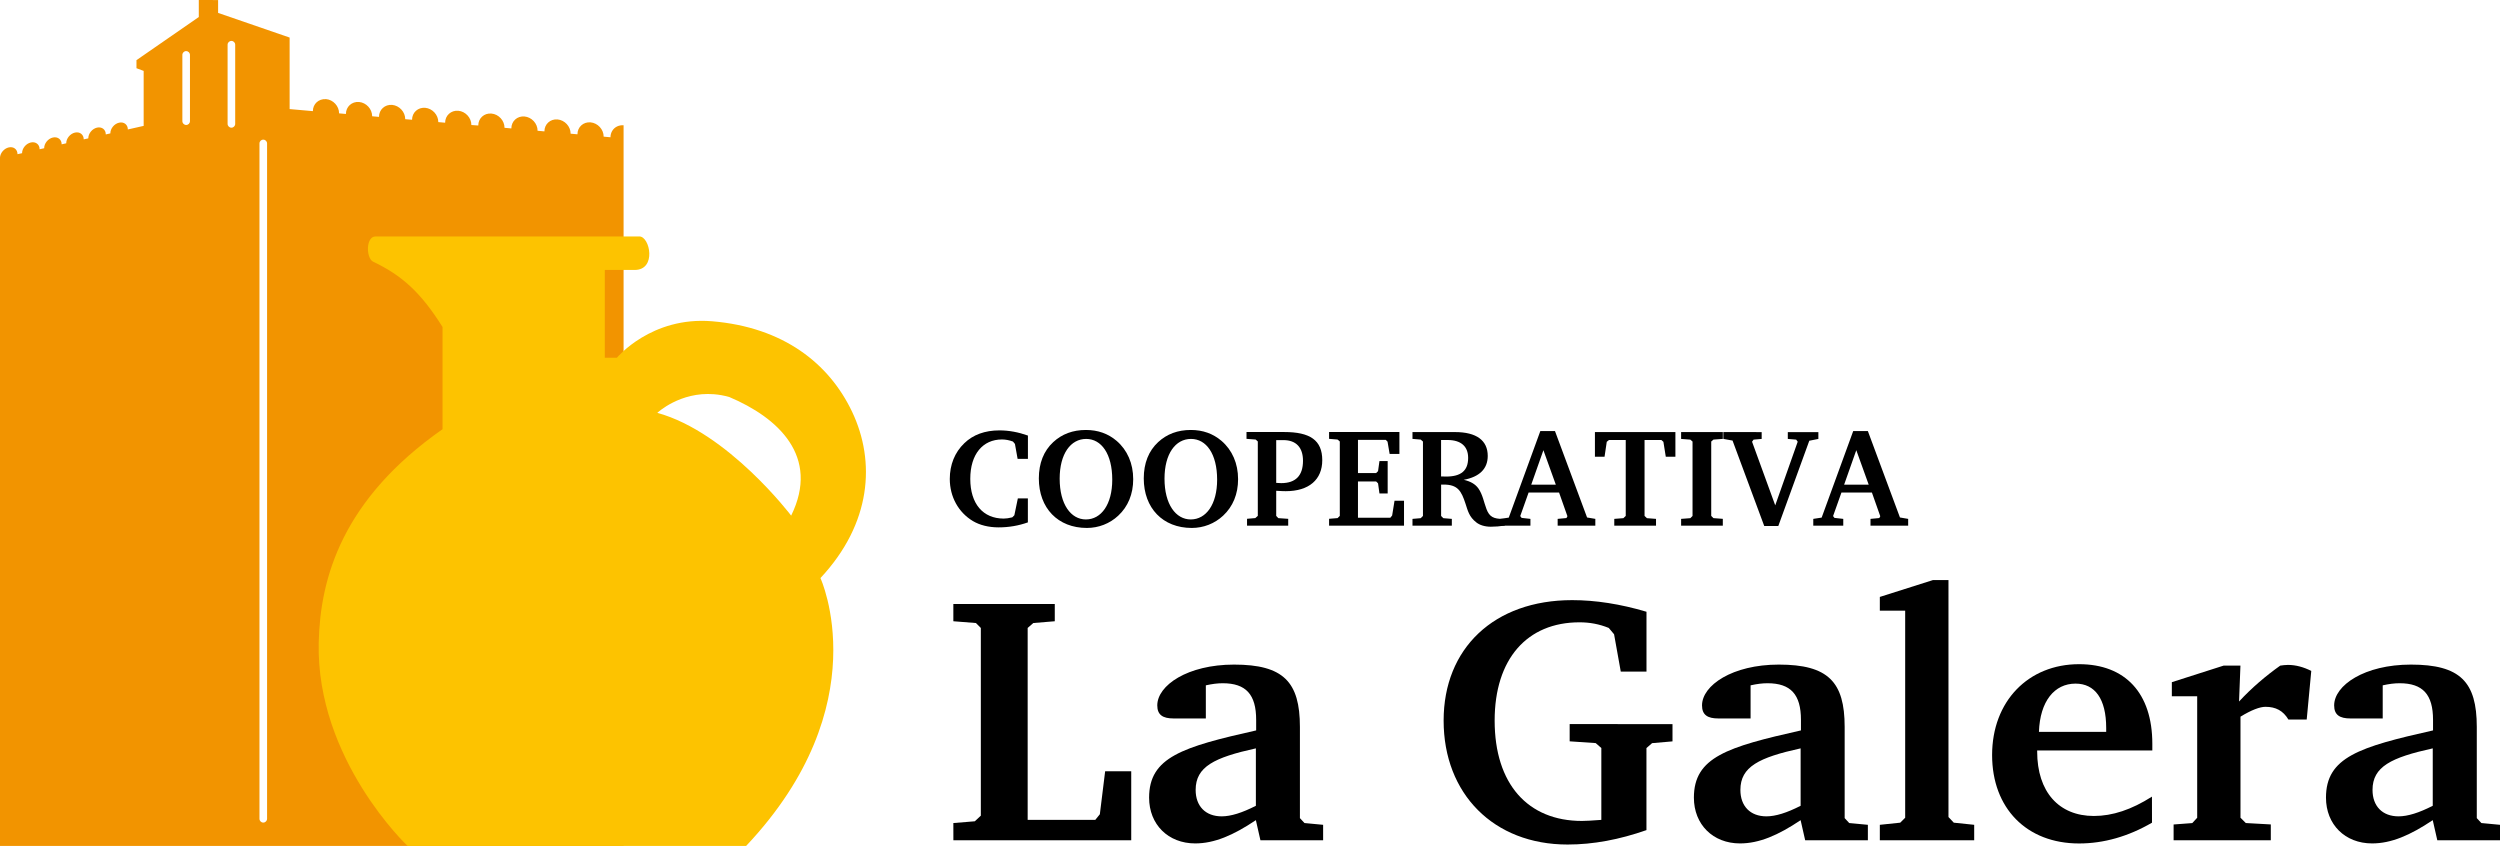
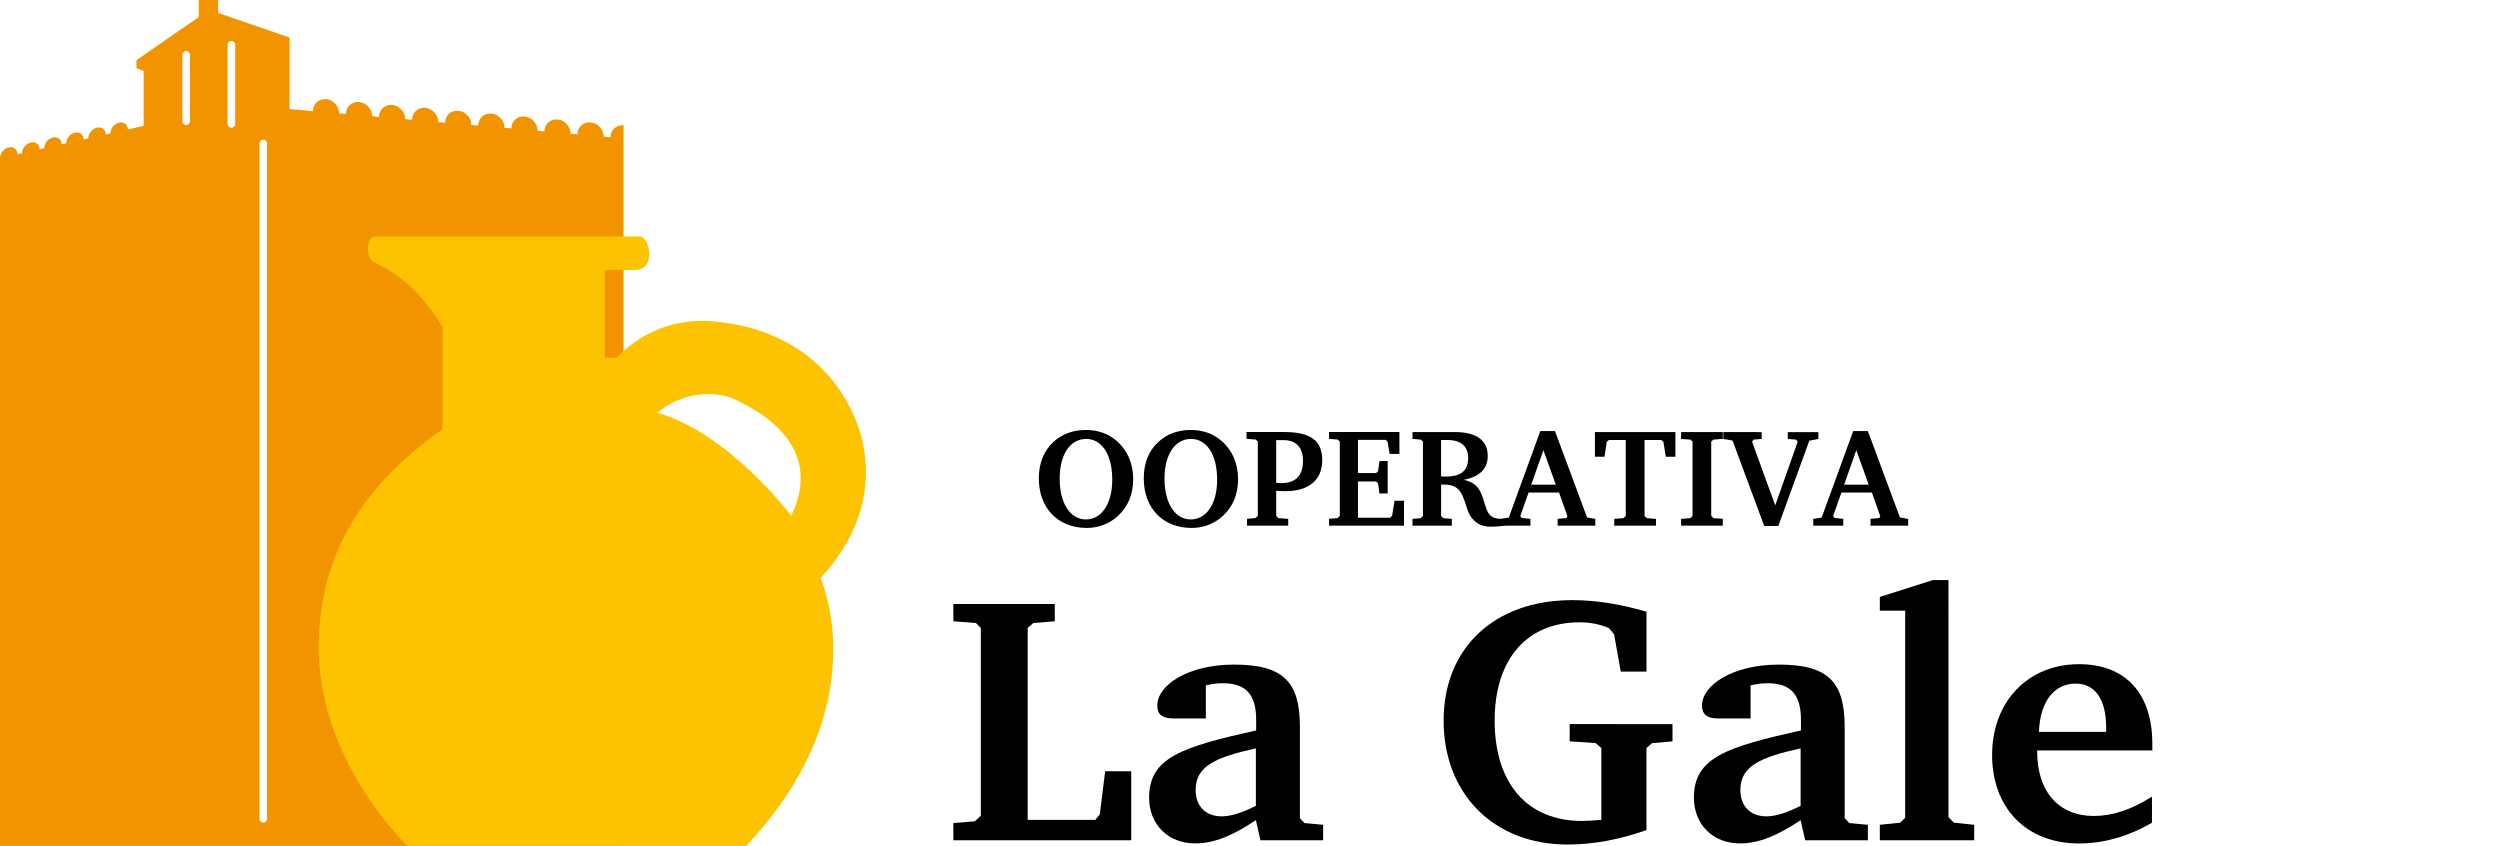
<svg xmlns="http://www.w3.org/2000/svg" width="230" height="77.826" viewBox="0 0 60.854 20.591" version="1.1" id="svg1" xml:space="preserve">
  <defs id="defs1">
    <style id="style1-6">      .cls-1 {        fill: #fff;      }    </style>
    <style type="text/css" id="style1"> .st0{fill:#010202;} </style>
  </defs>
  <path d="M 4.839,1.67971e-6 V 0.414 L 3.322,1.464 v 0.196 l 0.175,0.066 v 1.338 l -0.385,0.087 c 0,-0.118 -0.096,-0.192 -0.213,-0.165 -0.118,0.026 -0.213,0.143 -0.213,0.261 l -0.111,0.025 C 2.576,3.154 2.48,3.08 2.363,3.106 H 2.362 C 2.244,3.133 2.149,3.25 2.149,3.368 L 2.038,3.392 c 0,-0.117 -0.095,-0.191 -0.213,-0.165 C 1.708,3.253 1.612,3.37 1.612,3.488 l -0.111,0.025 C 1.501,3.395 1.406,3.321 1.288,3.347 1.17,3.373 1.074,3.491 1.075,3.608 l -0.111,0.025 C 0.965,3.516 0.869,3.441 0.751,3.468 0.633,3.494 0.537,3.611 0.537,3.729 l -0.111,0.024 c 0,-0.118 -0.096,-0.192 -0.213,-0.165 -0.115,0.026 -0.21,0.138 -0.214,0.254 0,0.003 0,0.004 0,0.007 V 4.464 20.591 H 15.179 V 4.339 3.688 3.541 3.369 3.049 c -0.114,-0.008 -0.219,0.042 -0.276,0.136 -0.028,0.046 -0.043,0.1 -0.043,0.156 l -0.166,-0.015 c 0,-0.176 -0.143,-0.332 -0.319,-0.348 -0.176,-0.015 -0.319,0.115 -0.319,0.291 l -0.166,-0.015 c 0,-0.176 -0.143,-0.331 -0.319,-0.347 -0.176,-0.015 -0.319,0.115 -0.319,0.291 l -0.166,-0.015 c 0,-0.176 -0.143,-0.332 -0.32,-0.348 -0.176,-0.015 -0.319,0.115 -0.319,0.291 l -0.166,-0.015 c 0,-0.176 -0.143,-0.332 -0.32,-0.347 -0.176,-0.015 -0.319,0.115 -0.319,0.291 L 11.474,3.043 c 0,-0.176 -0.143,-0.332 -0.319,-0.347 -0.176,-0.015 -0.32,0.115 -0.32,0.291 l -0.166,-0.015 c 0,-0.176 -0.143,-0.332 -0.319,-0.348 -0.176,-0.015 -0.32,0.115 -0.32,0.291 L 9.864,2.901 c 0,-0.176 -0.143,-0.332 -0.319,-0.348 -0.176,-0.015 -0.32,0.116 -0.32,0.292 L 9.059,2.83 c 0,-0.176 -0.143,-0.332 -0.319,-0.348 C 8.563,2.468 8.42,2.598 8.42,2.774 L 8.254,2.759 c 0,-0.176 -0.143,-0.332 -0.319,-0.347 -0.002,-2.646e-4 -0.003,0 -0.004,0 v 0.001 c -0.175,-0.011 -0.315,0.117 -0.315,0.292 L 7.05,2.655 V 0.914 L 5.309,0.314 V 7.954297e-4 Z M 5.633,0.996 c 0.051,0 0.092,0.041 0.092,0.092 v 1.927 c 0,0.051 -0.041,0.093 -0.092,0.093 -0.051,0 -0.093,-0.042 -0.093,-0.093 V 1.088 c 0,-0.051 0.042,-0.092 0.093,-0.092 z M 4.532,1.244 c 0.051,0 0.092,0.042 0.092,0.093 v 1.612 c 0,0.051 -0.041,0.093 -0.092,0.093 -0.051,0 -0.093,-0.042 -0.093,-0.093 V 1.336 c 0,-0.051 0.042,-0.093 0.093,-0.093 z m 1.876,2.155 c 0.051,0 0.093,0.041 0.093,0.092 V 19.93 c 0,0.051 -0.042,0.093 -0.093,0.093 -0.051,0 -0.092,-0.042 -0.092,-0.093 V 3.491 c 0,-0.051 0.041,-0.092 0.092,-0.092 z" fill="#f29400" id="path1-0" style="isolation:isolate;stroke-width:0.353" />
  <path d="m 9.143,5.755 c -0.24,0 -0.233,0.515 -0.069,0.61 0.71,0.339 1.166,0.747 1.698,1.594 v 2.488 c -2.434,1.704 -2.978,3.61 -3.014,5.192 -0.066,2.846 2.163,4.956 2.164,4.952 h 8.24 c 3.235,-3.431 1.809,-6.52 1.809,-6.52 1.243,-1.33 1.345,-2.834 0.772,-4.045 C 20.184,8.847 19.07,7.966 17.335,7.82 15.854,7.696 15.016,8.708 15.016,8.708 H 14.722 V 6.571 h 0.727 c 0.539,0 0.373,-0.816 0.114,-0.816 z m 8.238,3.841 c 0.119,0.01 0.242,0.031 0.371,0.068 1.185,0.5 2.215,1.443 1.506,2.887 0,0 -1.533,-2.026 -3.258,-2.502 0,0 0.552,-0.52 1.381,-0.453 z" fill="#fdc300" id="path2-73" style="isolation:isolate;stroke-width:0.353" />
-   <path d="m 25.02,12.715 v -0.584 h -0.244 l -0.085,0.411 -0.051,0.051 c -0.081,0.02 -0.149,0.03 -0.207,0.03 -0.506,0 -0.815,-0.36 -0.815,-0.968 0,-0.601 0.306,-0.958 0.771,-0.958 0.088,0 0.177,0.017 0.268,0.051 l 0.048,0.058 0.065,0.363 h 0.251 v -0.567 c -0.228,-0.081 -0.459,-0.126 -0.693,-0.126 -0.353,0 -0.642,0.105 -0.856,0.313 -0.231,0.221 -0.353,0.523 -0.353,0.869 0,0.435 0.211,0.815 0.564,1.026 0.166,0.098 0.38,0.153 0.625,0.153 0.248,0 0.486,-0.041 0.713,-0.122 z" fill="#000000" id="path3-1" style="isolation:isolate;stroke-width:0.353" />
  <path d="m 25.287,11.645 c 0,0.724 0.465,1.206 1.169,1.206 0.285,0 0.557,-0.105 0.764,-0.299 0.238,-0.221 0.364,-0.527 0.364,-0.887 0,-0.384 -0.143,-0.71 -0.404,-0.934 C 26.972,10.554 26.724,10.466 26.432,10.466 c -0.316,0 -0.581,0.098 -0.795,0.296 -0.231,0.214 -0.35,0.513 -0.35,0.883 z m 1.152,-0.961 c 0.37,0 0.635,0.363 0.635,0.992 0,0.601 -0.268,0.968 -0.642,0.968 -0.364,0 -0.638,-0.367 -0.638,-0.992 0,-0.608 0.268,-0.968 0.645,-0.968 z" fill="#000000" id="path4-1" style="isolation:isolate;stroke-width:0.353" />
  <path d="m 27.841,11.645 c 0,0.724 0.465,1.206 1.168,1.206 0.285,0 0.557,-0.105 0.764,-0.299 0.238,-0.221 0.364,-0.527 0.364,-0.887 0,-0.384 -0.143,-0.71 -0.404,-0.934 -0.207,-0.176 -0.455,-0.265 -0.747,-0.265 -0.316,0 -0.581,0.098 -0.795,0.296 -0.231,0.214 -0.35,0.513 -0.35,0.883 z m 1.151,-0.961 c 0.37,0 0.635,0.363 0.635,0.992 0,0.601 -0.268,0.968 -0.642,0.968 -0.364,0 -0.639,-0.367 -0.639,-0.992 0,-0.608 0.268,-0.968 0.645,-0.968 z" fill="#000000" id="path5-9" style="isolation:isolate;stroke-width:0.353" />
  <path d="m 30.355,12.796 h 1.002 v -0.167 l -0.241,-0.017 -0.051,-0.054 v -0.612 c 0.102,0.007 0.18,0.01 0.231,0.01 0.571,0 0.89,-0.285 0.89,-0.754 0,-0.489 -0.299,-0.686 -0.927,-0.686 h -0.917 v 0.166 l 0.224,0.017 0.051,0.047 v 1.811 l -0.061,0.054 -0.201,0.017 z m 0.71,-1.043 v -1.04 h 0.176 c 0.309,0 0.476,0.18 0.476,0.503 0,0.36 -0.177,0.544 -0.53,0.544 -0.038,0 -0.078,-0.003 -0.122,-0.006 z" fill="#000000" id="path6-0" style="isolation:isolate;stroke-width:0.353" />
  <path d="m 32.352,12.796 h 1.824 v -0.608 h -0.231 l -0.058,0.36 -0.044,0.054 h -0.788 v -0.883 h 0.442 l 0.047,0.047 0.034,0.245 h 0.2 v -0.788 h -0.2 l -0.034,0.245 -0.047,0.047 h -0.442 v -0.809 h 0.676 l 0.044,0.044 0.051,0.299 h 0.238 v -0.533 H 32.352 v 0.166 l 0.207,0.017 0.054,0.047 v 1.811 l -0.054,0.054 -0.207,0.017 z" fill="#000000" id="path7-5" style="isolation:isolate;stroke-width:0.353" />
  <path d="m 34.382,10.517 v 0.166 l 0.201,0.017 0.054,0.048 v 1.811 l -0.054,0.054 -0.201,0.017 v 0.166 h 0.958 V 12.63 l -0.207,-0.017 -0.054,-0.054 v -0.764 c 0.02,0 0.041,0 0.058,0 0.343,0 0.432,0.146 0.537,0.469 0.054,0.163 0.085,0.316 0.262,0.452 0.081,0.065 0.207,0.105 0.353,0.105 0.105,0 0.221,-0.009 0.34,-0.027 v -0.163 c -0.017,0 -0.031,0 -0.044,0 -0.228,0 -0.33,-0.051 -0.401,-0.238 -0.065,-0.17 -0.092,-0.353 -0.197,-0.503 -0.078,-0.109 -0.194,-0.173 -0.357,-0.211 0.384,-0.071 0.584,-0.269 0.584,-0.581 0,-0.377 -0.272,-0.581 -0.798,-0.581 z m 0.696,0.193 h 0.156 c 0.329,0 0.503,0.156 0.503,0.435 0,0.312 -0.173,0.455 -0.537,0.455 -0.037,0 -0.078,0 -0.122,-0.003 z" fill="#000000" id="path8-6" style="isolation:isolate;stroke-width:0.353" />
  <path d="m 37.494,10.493 -0.768,2.106 -0.204,0.031 v 0.166 h 0.731 v -0.166 l -0.214,-0.024 -0.034,-0.044 0.204,-0.574 h 0.741 l 0.204,0.578 -0.024,0.044 -0.214,0.02 v 0.166 h 0.917 v -0.166 l -0.201,-0.034 -0.781,-2.103 z m 0.075,0.465 0.302,0.839 h -0.598 z" fill="#000000" id="path9-7" style="isolation:isolate;stroke-width:0.353" />
  <path d="m 38.823,10.517 v 0.601 h 0.234 l 0.054,-0.364 0.054,-0.044 h 0.408 v 1.848 l -0.058,0.055 -0.221,0.017 v 0.166 h 1.016 v -0.166 l -0.221,-0.017 -0.058,-0.055 V 10.71 h 0.408 l 0.051,0.044 0.058,0.364 h 0.234 v -0.601 z" fill="#000000" id="path10-7" style="isolation:isolate;stroke-width:0.353" />
  <path d="m 40.921,12.796 h 1.015 v -0.167 l -0.228,-0.017 -0.054,-0.054 v -1.811 l 0.054,-0.047 0.228,-0.017 V 10.517 h -1.015 v 0.167 l 0.224,0.017 0.054,0.047 v 1.811 l -0.054,0.054 -0.224,0.017 z" fill="#000000" id="path11-4" style="isolation:isolate;stroke-width:0.353" />
  <path d="m 41.949,10.517 v 0.166 l 0.224,0.041 0.771,2.079 h 0.343 l 0.754,-2.075 0.221,-0.044 v -0.166 h -0.744 v 0.166 l 0.204,0.017 0.037,0.051 -0.547,1.549 -0.564,-1.549 0.037,-0.051 0.197,-0.017 v -0.166 z" fill="#000000" id="path12-0" style="isolation:isolate;stroke-width:0.353" />
  <path d="m 45.11,10.493 -0.768,2.106 -0.204,0.031 v 0.166 h 0.73 v -0.166 l -0.214,-0.024 -0.034,-0.044 0.204,-0.574 h 0.741 l 0.204,0.578 -0.024,0.044 -0.214,0.02 v 0.166 h 0.917 v -0.166 l -0.2,-0.034 -0.781,-2.103 z m 0.075,0.465 0.302,0.839 h -0.598 z" fill="#000000" id="path13-6" style="isolation:isolate;stroke-width:0.353" />
  <path d="m 23.207,20.454 h 4.329 V 18.774 H 26.901 l -0.129,1.046 -0.111,0.137 h -1.646 v -4.672 l 0.137,-0.12 0.523,-0.043 v -0.42 h -2.469 v 0.42 l 0.549,0.043 0.12,0.12 v 4.569 l -0.146,0.137 -0.523,0.043 z" fill="#000000" id="path14-4" style="isolation:isolate;stroke-width:0.353" />
  <path d="m 30.57,19.965 0.111,0.489 h 1.526 v -0.377 l -0.454,-0.043 -0.111,-0.12 v -2.22 c 0,-1.097 -0.403,-1.517 -1.603,-1.517 -1.131,0 -1.869,0.506 -1.869,0.994 0,0.232 0.137,0.317 0.394,0.317 h 0.788 v -0.806 c 0.154,-0.034 0.283,-0.051 0.411,-0.051 0.566,0 0.814,0.274 0.814,0.891 v 0.257 c -1.791,0.403 -2.606,0.651 -2.606,1.637 0,0.652 0.463,1.114 1.123,1.114 0.463,0 0.926,-0.197 1.475,-0.566 z m 0,-0.351 c -0.334,0.171 -0.609,0.257 -0.832,0.257 -0.394,0 -0.634,-0.248 -0.634,-0.643 0,-0.566 0.454,-0.789 1.466,-1.012 z" fill="#000000" id="path15-7" style="isolation:isolate;stroke-width:0.353" />
  <path d="m 38.208,17.625 v 0.42 l 0.634,0.043 0.137,0.12 v 1.749 c -0.223,0.017 -0.386,0.026 -0.471,0.026 -1.32,0 -2.126,-0.9 -2.126,-2.443 0,-1.5 0.789,-2.392 2.066,-2.392 0.249,0 0.48,0.043 0.712,0.137 l 0.129,0.154 0.163,0.909 h 0.626 v -1.457 c -0.634,-0.189 -1.243,-0.283 -1.809,-0.283 -1.903,0 -3.129,1.174 -3.129,2.932 0,1.783 1.217,3.017 3.017,3.017 0.626,0 1.26,-0.12 1.92,-0.351 v -1.997 l 0.137,-0.12 0.497,-0.043 v -0.42 z" fill="#000000" id="path16-4" style="isolation:isolate;stroke-width:0.353" />
  <path d="m 43.83,19.965 0.111,0.489 h 1.526 v -0.377 l -0.454,-0.043 -0.111,-0.12 v -2.22 c 0,-1.097 -0.403,-1.517 -1.603,-1.517 -1.131,0 -1.869,0.506 -1.869,0.994 0,0.232 0.137,0.317 0.394,0.317 h 0.788 v -0.806 c 0.154,-0.034 0.283,-0.051 0.412,-0.051 0.566,0 0.814,0.274 0.814,0.891 v 0.257 c -1.792,0.403 -2.606,0.651 -2.606,1.637 0,0.652 0.463,1.114 1.123,1.114 0.463,0 0.926,-0.197 1.475,-0.566 z m 0,-0.351 c -0.334,0.171 -0.609,0.257 -0.832,0.257 -0.394,0 -0.634,-0.248 -0.634,-0.643 0,-0.566 0.454,-0.789 1.466,-1.012 z" fill="#000000" id="path17-85" style="isolation:isolate;stroke-width:0.353" />
  <path d="m 45.758,20.454 h 2.297 v -0.377 l -0.497,-0.052 -0.129,-0.137 V 14.119 H 47.053 l -1.295,0.411 v 0.334 h 0.617 v 5.041 l -0.12,0.12 -0.497,0.052 z" fill="#000000" id="path18-8" style="isolation:isolate;stroke-width:0.353" />
  <path d="m 52.382,19.391 c -0.497,0.317 -0.96,0.471 -1.414,0.471 -0.849,0 -1.38,-0.583 -1.38,-1.569 0,-0.008 0,-0.017 0,-0.026 h 2.803 c 0,-0.052 0,-0.111 0,-0.163 0,-1.234 -0.66,-1.937 -1.783,-1.937 -1.234,0 -2.117,0.9 -2.117,2.212 0,1.294 0.84,2.152 2.117,2.152 0.6,0 1.2,-0.171 1.775,-0.506 z m -1.114,-1.577 h -1.637 c 0.026,-0.746 0.377,-1.174 0.891,-1.174 0.471,0 0.746,0.369 0.746,1.08 0,0.034 0,0.06 0,0.094 z" fill="#000000" id="path19-2" style="isolation:isolate;stroke-width:0.353" />
-   <path d="m 52.909,20.454 h 2.366 v -0.386 l -0.609,-0.034 -0.129,-0.129 v -2.46 c 0.266,-0.163 0.471,-0.24 0.609,-0.24 0.249,0 0.429,0.094 0.557,0.309 h 0.446 l 0.111,-1.183 c -0.189,-0.094 -0.377,-0.146 -0.566,-0.146 -0.06,0 -0.129,0.008 -0.189,0.017 -0.351,0.249 -0.694,0.54 -1.003,0.874 l 0.034,-0.874 H 54.126 l -1.26,0.403 v 0.343 h 0.617 v 2.958 l -0.12,0.129 -0.454,0.034 z" fill="#000000" id="path20-60" style="isolation:isolate;stroke-width:0.353" />
-   <path d="m 59.217,19.965 0.111,0.489 h 1.526 v -0.377 l -0.454,-0.043 -0.111,-0.12 v -2.22 c 0,-1.097 -0.403,-1.517 -1.603,-1.517 -1.132,0 -1.869,0.506 -1.869,0.994 0,0.232 0.137,0.317 0.394,0.317 h 0.788 v -0.806 c 0.154,-0.034 0.283,-0.051 0.411,-0.051 0.566,0 0.814,0.274 0.814,0.891 v 0.257 c -1.791,0.403 -2.606,0.651 -2.606,1.637 0,0.652 0.463,1.114 1.123,1.114 0.463,0 0.926,-0.197 1.475,-0.566 z m 0,-0.351 c -0.334,0.171 -0.609,0.257 -0.832,0.257 -0.394,0 -0.634,-0.248 -0.634,-0.643 0,-0.566 0.454,-0.789 1.466,-1.012 z" fill="#000000" id="path21-66" style="isolation:isolate;stroke-width:0.353" />
</svg>